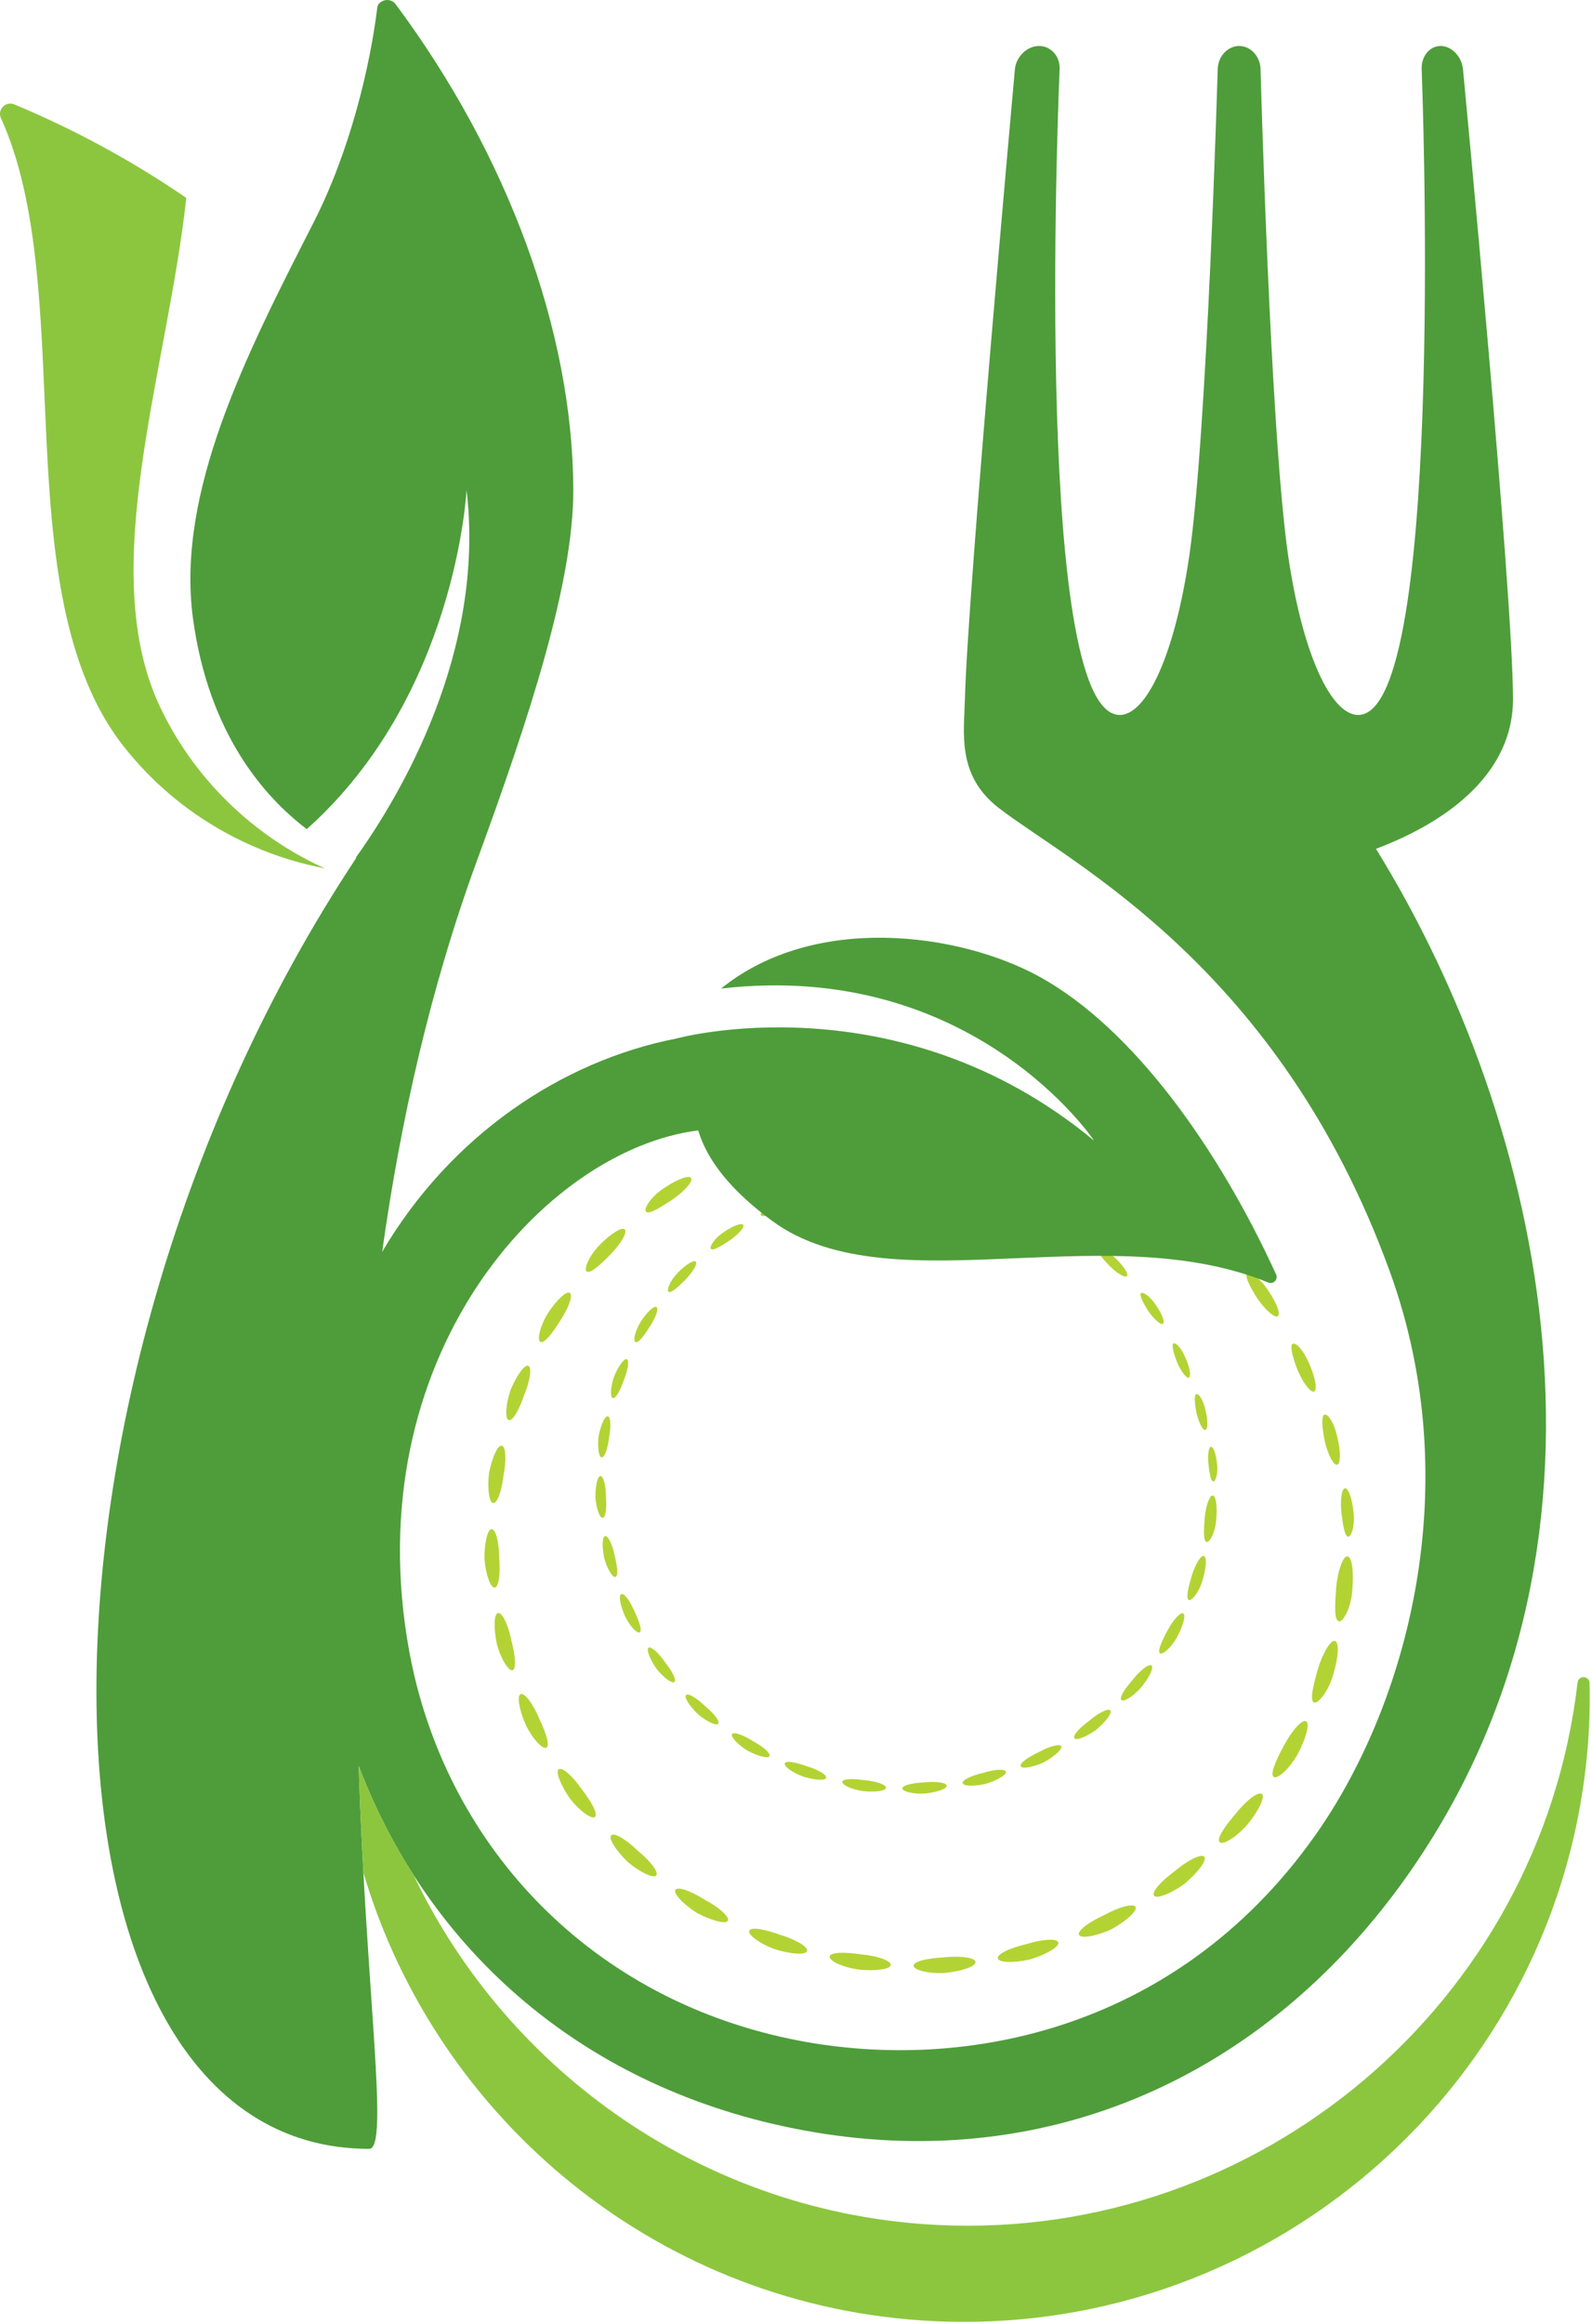
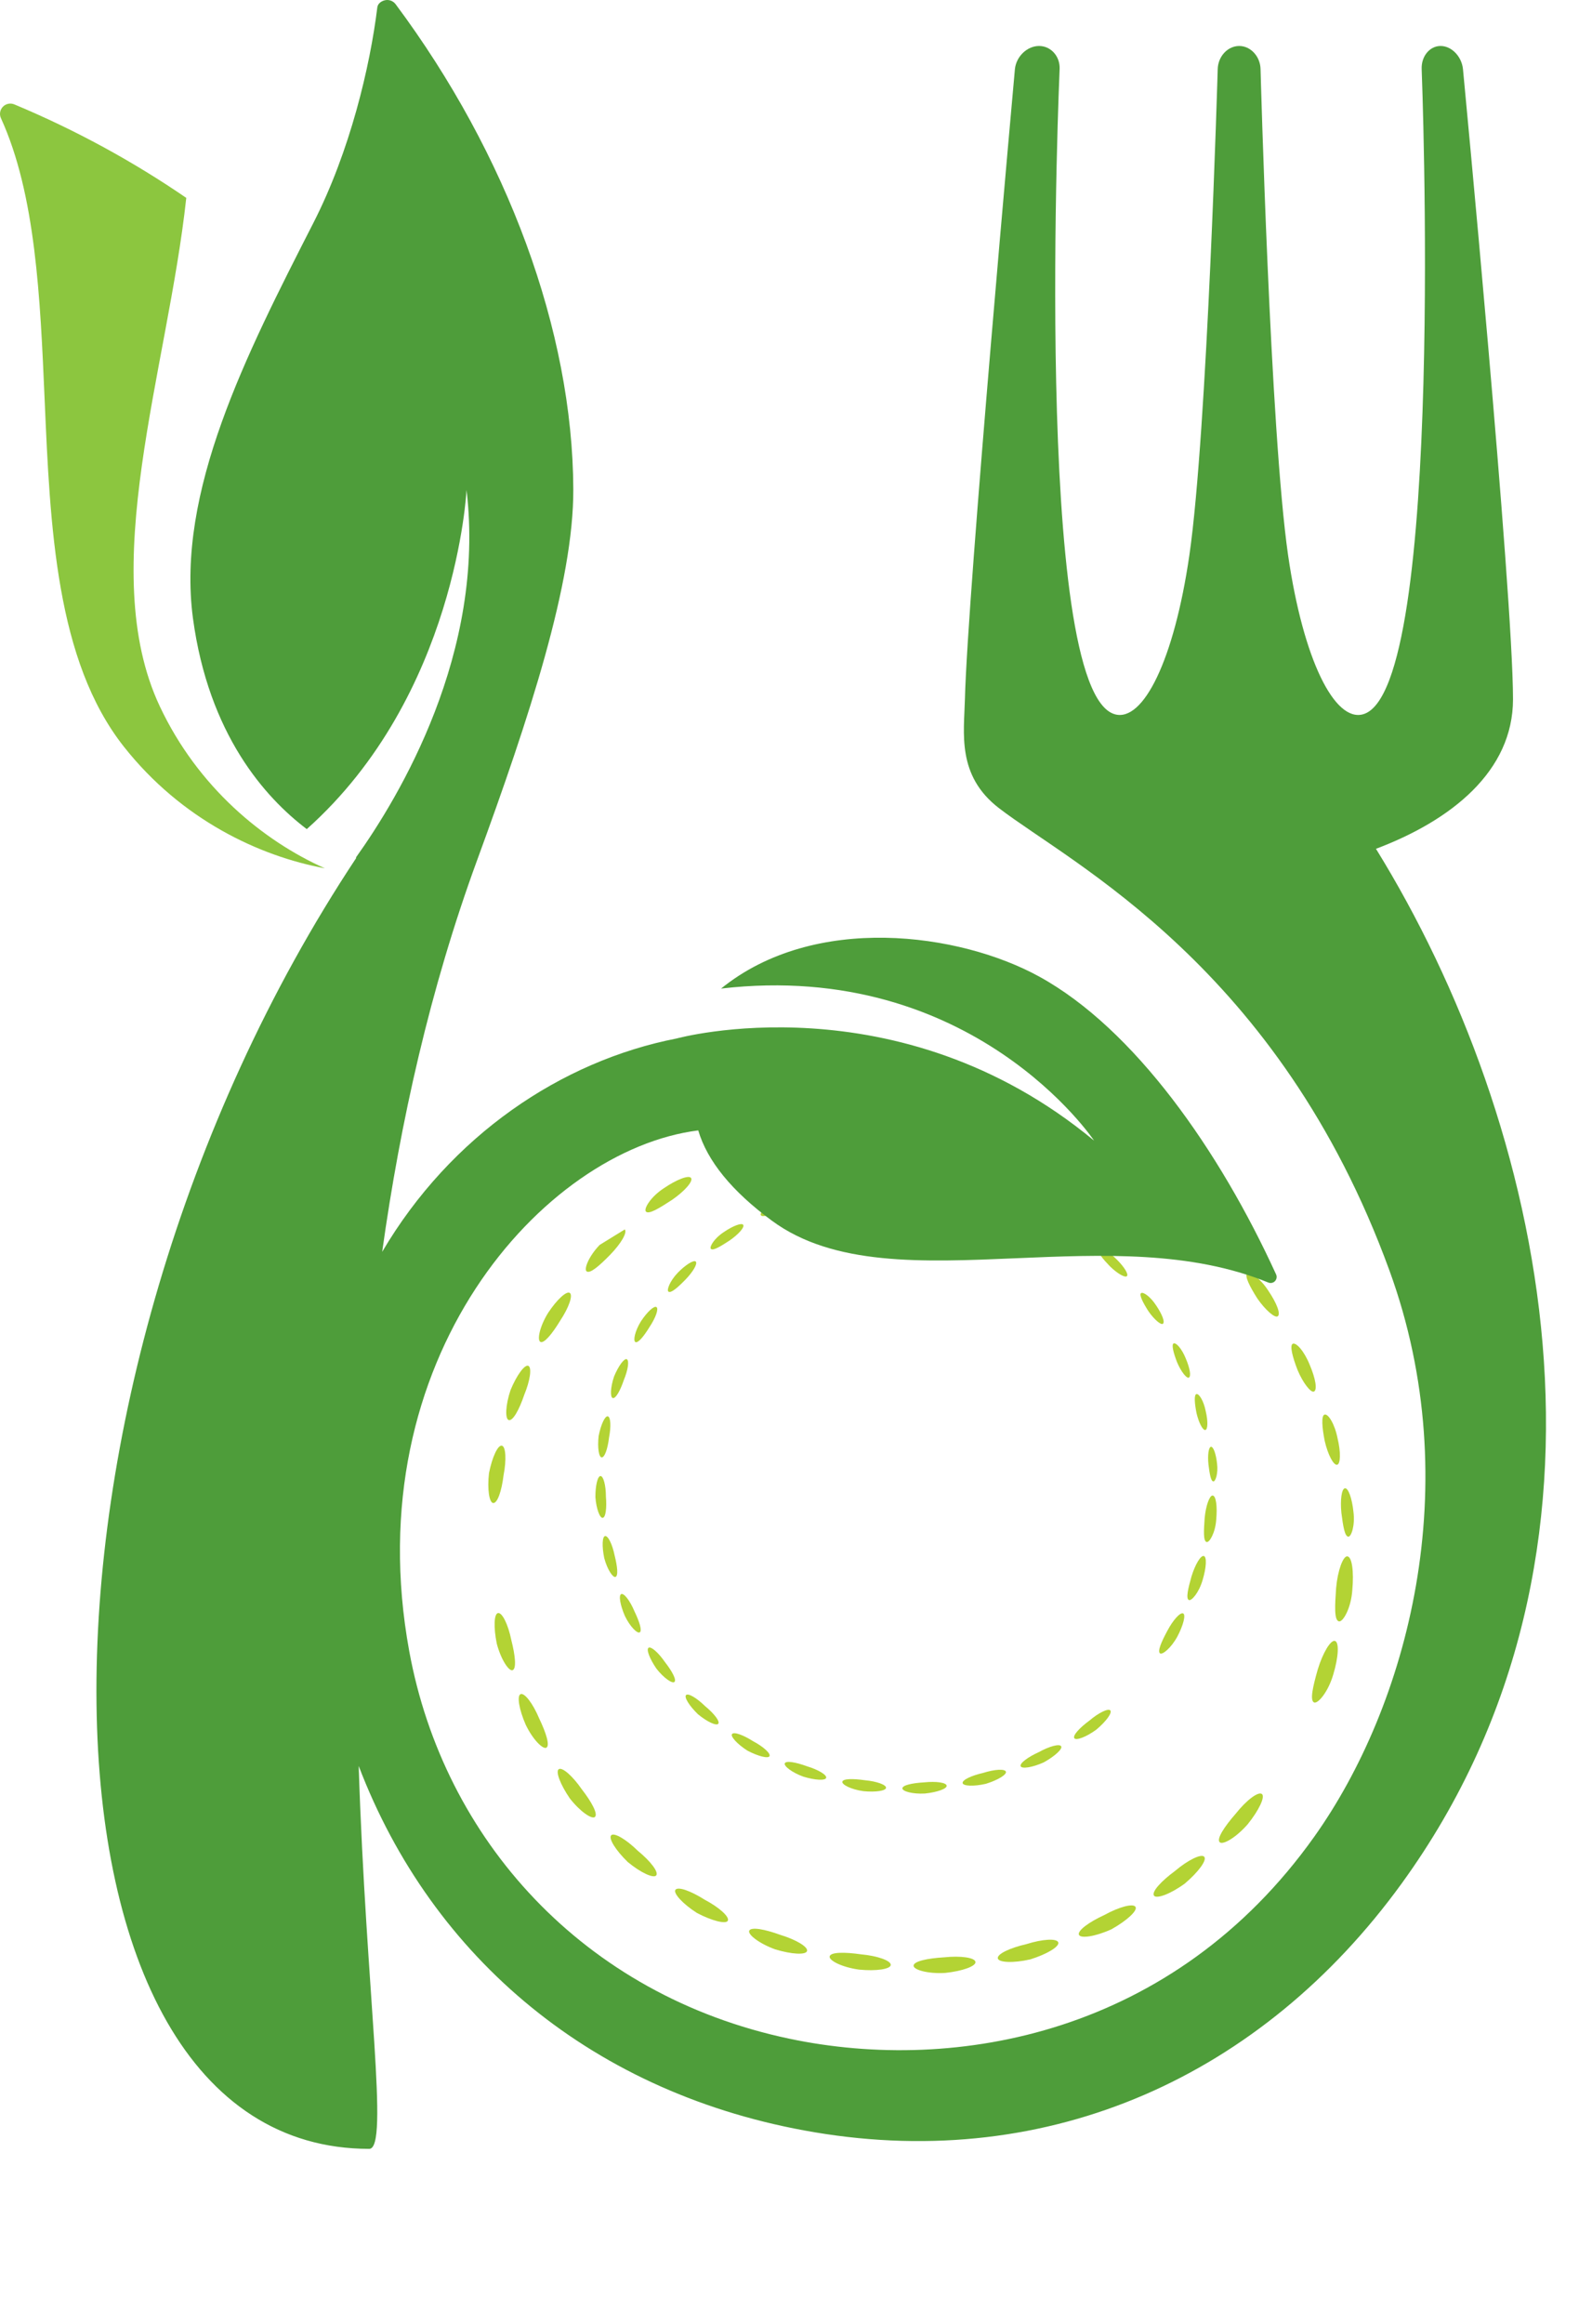
<svg xmlns="http://www.w3.org/2000/svg" width="100%" height="100%" viewBox="0 0 220 321" version="1.1" xml:space="preserve" style="fill-rule:evenodd;clip-rule:evenodd;stroke-linejoin:round;stroke-miterlimit:1.414;">
  <path d="M186.337,212.265c-0.51,0.004 -0.737,-1.474 -0.968,-3.281c-0.182,-1.791 0.032,-3.33 0.486,-3.399c0.458,-0.077 0.988,1.385 1.18,3.259c0.241,1.895 -0.302,3.428 -0.698,3.421" style="fill:#b3d334;fill-rule:nonzero;" />
  <path d="M185.035,223.969c-0.689,-0.151 -0.564,-2.17 -0.396,-4.608c0.218,-2.435 0.955,-4.39 1.53,-4.376c0.674,0.026 0.938,2.109 0.708,4.647c-0.17,2.547 -1.304,4.451 -1.842,4.337" style="fill:#b3d334;fill-rule:nonzero;" />
  <path d="M181.595,235.168c-0.617,-0.274 -0.154,-2.23 0.507,-4.557c0.707,-2.325 1.778,-4.082 2.364,-3.947c0.618,0.143 0.513,2.218 -0.222,4.644c-0.712,2.449 -2.139,4.077 -2.649,3.86" style="fill:#b3d334;fill-rule:nonzero;" />
-   <path d="M176.021,245.467c-0.534,-0.379 0.252,-2.219 1.396,-4.327c1.12,-2.125 2.491,-3.631 3.057,-3.387c0.559,0.248 0.061,2.26 -1.108,4.484c-1.217,2.205 -2.88,3.555 -3.345,3.23" style="fill:#b3d334;fill-rule:nonzero;" />
  <path d="M168.546,254.467c-0.448,-0.458 0.637,-2.124 2.211,-3.927c1.485,-1.872 3.108,-3.098 3.619,-2.731c0.49,0.355 -0.381,2.225 -1.945,4.171c-1.639,1.876 -3.467,2.919 -3.885,2.487" style="fill:#b3d334;fill-rule:nonzero;" />
  <path d="M159.465,261.843c-0.34,-0.53 1.007,-1.996 2.907,-3.397c1.821,-1.543 3.644,-2.409 4.036,-1.967c0.419,0.451 -0.786,2.099 -2.679,3.706c-1.999,1.464 -3.948,2.161 -4.264,1.658" style="fill:#b3d334;fill-rule:nonzero;" />
  <path d="M149.098,267.255c-0.219,-0.563 1.367,-1.747 3.515,-2.727c2.06,-1.137 3.988,-1.639 4.304,-1.123c0.316,0.506 -1.179,1.892 -3.326,3.096c-2.243,1.016 -4.278,1.309 -4.493,0.754" style="fill:#b3d334;fill-rule:nonzero;" />
  <path d="M137.889,270.518c-0.109,-0.604 1.658,-1.44 3.944,-1.966c2.235,-0.704 4.206,-0.819 4.408,-0.246c0.201,0.564 -1.514,1.618 -3.862,2.352c-2.375,0.545 -4.396,0.433 -4.49,-0.14" style="fill:#b3d334;fill-rule:nonzero;" />
  <path d="M126.249,271.527c0.012,-0.607 1.898,-1.017 4.22,-1.154c2.318,-0.242 4.248,0.043 4.329,0.632c0.097,0.583 -1.768,1.273 -4.193,1.524c-2.415,0.141 -4.374,-0.437 -4.356,-1.002" style="fill:#b3d334;fill-rule:nonzero;" />
  <path d="M114.651,270.245c0.131,-0.6 2.046,-0.613 4.342,-0.283c2.289,0.208 4.13,0.875 4.101,1.458c-0.019,0.583 -2.001,0.888 -4.391,0.649c-2.388,-0.327 -4.182,-1.274 -4.052,-1.824" style="fill:#b3d334;fill-rule:nonzero;" />
  <path d="M103.538,266.696c0.256,-0.556 2.133,-0.212 4.281,0.571c2.194,0.666 3.848,1.658 3.709,2.226c-0.145,0.58 -2.131,0.473 -4.406,-0.22c-2.237,-0.811 -3.81,-2.06 -3.584,-2.577" style="fill:#b3d334;fill-rule:nonzero;" />
  <path d="M93.338,261.05c0.355,-0.493 2.143,0.158 4.068,1.379c2.003,1.059 3.427,2.357 3.174,2.884c-0.241,0.512 -2.16,0.035 -4.248,-1.054c-2.001,-1.272 -3.319,-2.75 -2.994,-3.209" style="fill:#b3d334;fill-rule:nonzero;" />
  <path d="M84.467,253.509c0.413,-0.397 2.06,0.561 3.668,2.144c1.752,1.432 2.91,2.936 2.55,3.403c-0.345,0.447 -2.123,-0.347 -3.937,-1.849c-1.69,-1.642 -2.697,-3.287 -2.281,-3.698" style="fill:#b3d334;fill-rule:nonzero;" />
  <path d="M77.22,244.384c0.496,-0.304 1.912,0.945 3.187,2.79c1.374,1.768 2.254,3.419 1.803,3.812c-0.4,0.363 -2.032,-0.728 -3.465,-2.563c-1.32,-1.926 -2.004,-3.731 -1.525,-4.039" style="fill:#b3d334;fill-rule:nonzero;" />
  <path d="M71.948,234.019c0.531,-0.215 1.691,1.277 2.549,3.331c0.964,2.002 1.523,3.764 1.009,4.065c-0.468,0.264 -1.862,-1.088 -2.867,-3.189c-0.921,-2.119 -1.228,-4.015 -0.691,-4.207" style="fill:#b3d334;fill-rule:nonzero;" />
  <path d="M68.826,222.82c0.569,-0.099 1.398,1.571 1.836,3.739c0.539,2.117 0.737,3.96 0.164,4.152c-0.503,0.163 -1.587,-1.441 -2.175,-3.664c-0.46,-2.251 -0.386,-4.146 0.175,-4.227" style="fill:#b3d334;fill-rule:nonzero;" />
-   <path d="M67.948,211.231c0.557,0.014 1.032,1.797 1.035,3.979c0.184,2.193 -0.047,4.019 -0.627,4.09c-0.533,0.074 -1.234,-1.703 -1.408,-3.985c-0.014,-2.272 0.44,-4.116 1,-4.084" style="fill:#b3d334;fill-rule:nonzero;" />
  <path d="M69.354,199.698c0.546,0.117 0.65,1.958 0.233,4.086c-0.256,2.159 -0.845,3.873 -1.424,3.838c-0.548,-0.028 -0.846,-1.888 -0.588,-4.133c0.438,-2.227 1.239,-3.923 1.779,-3.791" style="fill:#b3d334;fill-rule:nonzero;" />
  <path d="M73.011,188.665c0.509,0.254 0.246,2.046 -0.573,4.033c-0.69,2.041 -1.574,3.627 -2.131,3.463c-0.517,-0.134 -0.475,-2.012 0.247,-4.149c0.855,-2.073 1.956,-3.555 2.457,-3.347" style="fill:#b3d334;fill-rule:nonzero;" />
  <path d="M78.742,178.601c0.463,0.319 -0.134,2.021 -1.319,3.813c-1.113,1.833 -2.239,3.204 -2.745,2.948c-0.472,-0.244 -0.122,-2.08 1.048,-3.983c1.224,-1.867 2.58,-3.101 3.016,-2.778" style="fill:#b3d334;fill-rule:nonzero;" />
-   <path d="M86.338,169.828c0.383,0.416 -0.528,1.958 -2,3.479c-1.478,1.512 -2.8,2.683 -3.278,2.307c-0.385,-0.295 0.275,-2.057 1.813,-3.653c1.541,-1.571 3.106,-2.524 3.465,-2.133" style="fill:#b3d334;fill-rule:nonzero;" />
+   <path d="M86.338,169.828c0.383,0.416 -0.528,1.958 -2,3.479c-1.478,1.512 -2.8,2.683 -3.278,2.307c-0.385,-0.295 0.275,-2.057 1.813,-3.653" style="fill:#b3d334;fill-rule:nonzero;" />
  <path d="M95.506,162.732c0.286,0.464 -0.9,1.809 -2.622,3.003c-1.774,1.155 -3.242,2.071 -3.633,1.614c-0.309,-0.368 0.638,-2.004 2.468,-3.202c1.821,-1.245 3.506,-1.876 3.787,-1.415" style="fill:#b3d334;fill-rule:nonzero;" />
  <path d="M105.891,157.589c0.183,0.519 -1.222,1.589 -3.138,2.412c-1.963,0.747 -3.569,1.372 -3.859,0.839c-0.227,-0.402 1.018,-1.824 3.04,-2.61c2.008,-0.861 3.771,-1.148 3.957,-0.641" style="fill:#b3d334;fill-rule:nonzero;" />
  <path d="M117.075,154.614c0.085,0.531 -1.493,1.309 -3.519,1.725c-2.056,0.341 -3.736,0.634 -3.898,0.064c-0.161,-0.439 1.315,-1.584 3.455,-1.954c2.108,-0.429 3.877,-0.358 3.962,0.165" style="fill:#b3d334;fill-rule:nonzero;" />
  <path d="M128.608,153.867c-0.015,0.536 -1.692,0.979 -3.745,0.975c-2.07,-0.006 -3.765,-0.091 -3.815,-0.669c-0.054,-0.481 1.615,-1.251 3.737,-1.239c2.133,-0.019 3.855,0.4 3.823,0.933" style="fill:#b3d334;fill-rule:nonzero;" />
  <path d="M140.078,155.408c-0.123,0.5 -1.857,0.598 -3.85,0.204c-2.007,-0.414 -3.629,-0.833 -3.567,-1.409c0.031,-0.481 1.786,-0.892 3.876,-0.474c2.067,0.411 3.665,1.168 3.541,1.679" style="fill:#b3d334;fill-rule:nonzero;" />
  <path d="M151.004,159.157c-0.233,0.472 -1.919,0.236 -3.795,-0.529c-1.853,-0.823 -3.358,-1.539 -3.179,-2.084c0.119,-0.445 1.928,-0.531 3.87,0.302c1.932,0.805 3.331,1.832 3.104,2.311" style="fill:#b3d334;fill-rule:nonzero;" />
  <path d="M160.968,164.979c-0.301,0.416 -1.92,-0.145 -3.585,-1.252c-1.626,-1.164 -2.961,-2.144 -2.688,-2.652c0.212,-0.409 1.995,-0.136 3.69,1.068c1.735,1.146 2.897,2.413 2.583,2.836" style="fill:#b3d334;fill-rule:nonzero;" />
  <path d="M169.616,172.627c-0.379,0.344 -1.844,-0.502 -3.268,-1.883c-1.385,-1.44 -2.429,-2.708 -2.095,-3.128c0.313,-0.377 1.946,0.277 3.381,1.772c1.465,1.445 2.368,2.903 1.982,3.239" style="fill:#b3d334;fill-rule:nonzero;" />
  <path d="M176.55,181.836c-0.381,0.235 -1.68,-0.846 -2.798,-2.473c-1.056,-1.657 -1.789,-3.126 -1.408,-3.445c0.402,-0.333 1.812,0.653 2.932,2.379c1.146,1.696 1.763,3.251 1.274,3.539" style="fill:#b3d334;fill-rule:nonzero;" />
  <path d="M181.551,192.23c-0.417,0.139 -1.47,-1.154 -2.229,-2.957c-0.715,-1.82 -1.108,-3.407 -0.69,-3.645c0.483,-0.246 1.607,1.022 2.365,2.914c0.795,1.863 1.091,3.497 0.554,3.688" style="fill:#b3d334;fill-rule:nonzero;" />
  <path d="M184.766,202.335c-0.491,0.074 -1.263,-1.389 -1.698,-3.268c-0.382,-1.904 -0.493,-3.518 -0.033,-3.661c0.491,-0.167 1.402,1.26 1.796,3.238c0.473,1.94 0.432,3.611 -0.065,3.691" style="fill:#b3d334;fill-rule:nonzero;" />
  <path d="M167.686,204.635c-0.362,0.002 -0.528,-1.056 -0.689,-2.348c-0.134,-1.283 0.021,-2.38 0.344,-2.434c0.33,-0.051 0.707,0.995 0.846,2.336c0.17,1.353 -0.217,2.451 -0.501,2.446" style="fill:#b3d334;fill-rule:nonzero;" />
  <path d="M166.754,213.009c-0.492,-0.11 -0.403,-1.554 -0.283,-3.299c0.16,-1.74 0.684,-3.14 1.095,-3.128c0.483,0.017 0.673,1.506 0.506,3.323c-0.122,1.819 -0.932,3.185 -1.318,3.104" style="fill:#b3d334;fill-rule:nonzero;" />
  <path d="M164.295,221.019c-0.442,-0.195 -0.113,-1.592 0.359,-3.26c0.51,-1.665 1.274,-2.92 1.695,-2.822c0.443,0.103 0.365,1.587 -0.159,3.322c-0.51,1.753 -1.532,2.915 -1.895,2.76" style="fill:#b3d334;fill-rule:nonzero;" />
  <path d="M160.308,228.386c-0.384,-0.271 0.181,-1.586 0.998,-3.095c0.8,-1.52 1.782,-2.598 2.189,-2.424c0.398,0.175 0.041,1.618 -0.798,3.205c-0.868,1.582 -2.056,2.546 -2.389,2.314" style="fill:#b3d334;fill-rule:nonzero;" />
-   <path d="M154.96,234.826c-0.321,-0.326 0.454,-1.52 1.584,-2.809c1.062,-1.338 2.219,-2.216 2.584,-1.953c0.35,0.257 -0.27,1.591 -1.39,2.987c-1.174,1.337 -2.48,2.083 -2.778,1.775" style="fill:#b3d334;fill-rule:nonzero;" />
  <path d="M148.46,240.102c-0.239,-0.378 0.722,-1.429 2.083,-2.428c1.303,-1.105 2.606,-1.721 2.888,-1.41c0.297,0.323 -0.563,1.507 -1.918,2.65c-1.43,1.048 -2.825,1.548 -3.053,1.188" style="fill:#b3d334;fill-rule:nonzero;" />
  <path d="M141.046,243.975c-0.156,-0.404 0.979,-1.254 2.514,-1.95c1.476,-0.817 2.853,-1.177 3.079,-0.806c0.227,0.365 -0.845,1.354 -2.379,2.214c-1.604,0.728 -3.061,0.938 -3.214,0.542" style="fill:#b3d334;fill-rule:nonzero;" />
  <path d="M133.027,246.308c-0.078,-0.431 1.188,-1.029 2.824,-1.405c1.599,-0.507 3.009,-0.584 3.154,-0.177c0.14,0.4 -1.086,1.158 -2.767,1.68c-1.696,0.391 -3.14,0.309 -3.211,-0.098" style="fill:#b3d334;fill-rule:nonzero;" />
  <path d="M124.702,247.032c0.004,-0.437 1.357,-0.73 3.014,-0.827c1.664,-0.172 3.045,0.03 3.103,0.454c0.068,0.415 -1.267,0.908 -3.002,1.089c-1.729,0.096 -3.13,-0.313 -3.115,-0.716" style="fill:#b3d334;fill-rule:nonzero;" />
  <path d="M116.404,246.112c0.095,-0.428 1.466,-0.436 3.104,-0.202c1.64,0.15 2.958,0.626 2.935,1.044c-0.015,0.414 -1.43,0.638 -3.142,0.466c-1.705,-0.237 -2.992,-0.912 -2.897,-1.308" style="fill:#b3d334;fill-rule:nonzero;" />
  <path d="M108.451,243.574c0.184,-0.396 1.528,-0.151 3.064,0.408c1.568,0.477 2.754,1.186 2.654,1.594c-0.104,0.41 -1.523,0.338 -3.153,-0.158c-1.601,-0.582 -2.725,-1.474 -2.565,-1.844" style="fill:#b3d334;fill-rule:nonzero;" />
  <path d="M101.158,239.537c0.253,-0.353 1.533,0.109 2.91,0.983c1.433,0.761 2.45,1.687 2.268,2.065c-0.17,0.363 -1.542,0.026 -3.036,-0.754c-1.432,-0.91 -2.375,-1.969 -2.142,-2.294" style="fill:#b3d334;fill-rule:nonzero;" />
  <path d="M94.81,234.143c0.294,-0.289 1.475,0.399 2.624,1.53c1.252,1.029 2.08,2.103 1.826,2.436c-0.25,0.32 -1.52,-0.246 -2.82,-1.323c-1.207,-1.174 -1.926,-2.354 -1.63,-2.643" style="fill:#b3d334;fill-rule:nonzero;" />
  <path d="M89.629,227.611c0.353,-0.216 1.366,0.68 2.275,1.997c0.985,1.265 1.616,2.451 1.293,2.729c-0.285,0.26 -1.455,-0.524 -2.48,-1.832c-0.945,-1.382 -1.435,-2.67 -1.088,-2.894" style="fill:#b3d334;fill-rule:nonzero;" />
  <path d="M85.854,220.197c0.381,-0.154 1.21,0.916 1.824,2.386c0.691,1.431 1.09,2.694 0.721,2.905c-0.335,0.188 -1.33,-0.78 -2.051,-2.279c-0.657,-1.519 -0.877,-2.871 -0.494,-3.012" style="fill:#b3d334;fill-rule:nonzero;" />
  <path d="M83.62,212.183c0.407,-0.066 1,1.13 1.315,2.676c0.386,1.521 0.524,2.834 0.115,2.971c-0.359,0.113 -1.134,-1.03 -1.553,-2.62c-0.328,-1.61 -0.277,-2.966 0.123,-3.027" style="fill:#b3d334;fill-rule:nonzero;" />
  <path d="M82.993,203.895c0.397,0.012 0.738,1.285 0.739,2.846c0.133,1.571 -0.033,2.877 -0.446,2.926c-0.383,0.055 -0.883,-1.219 -1.007,-2.848c-0.008,-1.628 0.314,-2.947 0.714,-2.924" style="fill:#b3d334;fill-rule:nonzero;" />
  <path d="M83.998,195.646c0.39,0.085 0.463,1.399 0.166,2.925c-0.183,1.545 -0.603,2.77 -1.019,2.745c-0.39,-0.023 -0.602,-1.354 -0.418,-2.961c0.311,-1.59 0.887,-2.805 1.271,-2.709" style="fill:#b3d334;fill-rule:nonzero;" />
  <path d="M86.616,187.754c0.361,0.181 0.178,1.463 -0.411,2.886c-0.493,1.458 -1.125,2.594 -1.527,2.478c-0.369,-0.098 -0.337,-1.443 0.177,-2.97c0.614,-1.483 1.401,-2.543 1.761,-2.394" style="fill:#b3d334;fill-rule:nonzero;" />
  <path d="M90.716,180.555c0.332,0.223 -0.094,1.445 -0.943,2.728c-0.8,1.309 -1.604,2.289 -1.966,2.102c-0.334,-0.169 -0.086,-1.486 0.751,-2.844c0.875,-1.334 1.847,-2.219 2.158,-1.986" style="fill:#b3d334;fill-rule:nonzero;" />
  <path d="M96.15,174.271c0.273,0.298 -0.379,1.406 -1.431,2.493c-1.059,1.085 -2.002,1.92 -2.35,1.651c-0.271,-0.209 0.199,-1.467 1.304,-2.618c1.1,-1.122 2.221,-1.8 2.477,-1.526" style="fill:#b3d334;fill-rule:nonzero;" />
  <path d="M102.708,169.201c0.203,0.331 -0.646,1.294 -1.877,2.149c-1.267,0.823 -2.317,1.479 -2.599,1.15c-0.22,-0.26 0.457,-1.431 1.766,-2.291c1.303,-0.89 2.506,-1.337 2.71,-1.008" style="fill:#b3d334;fill-rule:nonzero;" />
  <path d="M110.138,165.521c0.129,0.374 -0.874,1.137 -2.245,1.724c-1.404,0.534 -2.555,0.98 -2.761,0.6c-0.161,-0.288 0.728,-1.303 2.173,-1.864c1.438,-0.617 2.699,-0.82 2.833,-0.46" style="fill:#b3d334;fill-rule:nonzero;" />
  <path d="M118.136,163.391c0.062,0.379 -1.066,0.936 -2.516,1.235c-1.47,0.241 -2.674,0.456 -2.787,0.047c-0.118,-0.314 0.938,-1.135 2.471,-1.395c1.507,-0.312 2.773,-0.26 2.832,0.113" style="fill:#b3d334;fill-rule:nonzero;" />
  <path d="M126.391,162.862c-0.012,0.381 -1.214,0.697 -2.682,0.694c-1.48,-0.007 -2.693,-0.068 -2.73,-0.477c-0.036,-0.343 1.156,-0.897 2.675,-0.891c1.524,-0.01 2.758,0.29 2.737,0.674" style="fill:#b3d334;fill-rule:nonzero;" />
  <path d="M134.591,163.962c-0.084,0.356 -1.326,0.426 -2.749,0.144c-1.436,-0.293 -2.598,-0.595 -2.554,-1.006c0.023,-0.345 1.278,-0.637 2.776,-0.34c1.475,0.3 2.619,0.837 2.527,1.202" style="fill:#b3d334;fill-rule:nonzero;" />
  <path d="M142.408,166.641c-0.165,0.34 -1.372,0.17 -2.713,-0.378c-1.326,-0.587 -2.401,-1.099 -2.273,-1.49c0.084,-0.316 1.376,-0.382 2.768,0.221c1.381,0.571 2.382,1.307 2.218,1.647" style="fill:#b3d334;fill-rule:nonzero;" />
  <path d="M149.537,170.806c-0.217,0.301 -1.374,-0.104 -2.566,-0.893c-1.157,-0.833 -2.119,-1.536 -1.922,-1.899c0.151,-0.289 1.429,-0.099 2.641,0.769c1.243,0.814 2.072,1.721 1.847,2.023" style="fill:#b3d334;fill-rule:nonzero;" />
  <path d="M155.724,176.282c-0.27,0.244 -1.316,-0.362 -2.336,-1.353c-0.994,-1.032 -1.74,-1.939 -1.502,-2.233c0.226,-0.268 1.395,0.195 2.422,1.266c1.05,1.034 1.692,2.076 1.416,2.32" style="fill:#b3d334;fill-rule:nonzero;" />
  <path d="M160.685,182.869c-0.269,0.168 -1.203,-0.606 -2,-1.771c-0.754,-1.183 -1.28,-2.234 -1.008,-2.465c0.287,-0.237 1.297,0.466 2.099,1.701c0.819,1.214 1.26,2.329 0.909,2.535" style="fill:#b3d334;fill-rule:nonzero;" />
  <path d="M164.264,190.305c-0.301,0.097 -1.053,-0.831 -1.596,-2.114c-0.513,-1.311 -0.793,-2.439 -0.495,-2.612c0.348,-0.173 1.152,0.732 1.693,2.083c0.567,1.333 0.783,2.505 0.398,2.643" style="fill:#b3d334;fill-rule:nonzero;" />
  <path d="M166.563,197.532c-0.353,0.052 -0.901,-0.996 -1.216,-2.338c-0.272,-1.363 -0.351,-2.517 -0.024,-2.617c0.351,-0.121 1.006,0.899 1.287,2.312c0.337,1.392 0.308,2.585 -0.047,2.643" style="fill:#b3d334;fill-rule:nonzero;" />
  <path d="M190.146,117.25c10.439,-3.932 18.937,-10.726 18.937,-20.653c0,-14.81 -6.915,-87.074 -6.915,-87.074c-0.191,-1.745 -1.584,-3.172 -3.093,-3.172c-1.509,0 -2.683,1.434 -2.613,3.19c0,0 3.347,85.925 -8.102,89.125c-3.922,1.096 -8.251,-7.478 -10.357,-21.965c-2.473,-17.104 -3.807,-67.16 -3.807,-67.16c-0.043,-1.756 -1.379,-3.19 -2.948,-3.19c-1.591,0 -2.92,1.434 -2.971,3.19c0,0 -1.436,50.056 -3.918,67.16c-2.11,14.487 -6.374,23.061 -10.293,21.965c-11.451,-3.2 -7.636,-89.131 -7.636,-89.131c0.077,-1.75 -1.204,-3.184 -2.842,-3.184c-1.635,0 -3.136,1.427 -3.335,3.172c0,0 -6.543,72.266 -6.911,87.074c-0.117,4.649 -1.151,10.534 4.705,15.034c10.015,7.696 38.669,21.886 53.969,63.892c10.815,29.688 2.412,60.183 -10.397,78.189c-19.382,27.247 -49.459,32.777 -72.562,27.898c-28.476,-6.009 -47.755,-27.558 -52.507,-53.54c-7.37,-40.316 18.513,-69.217 39.94,-71.923c1.246,4.223 4.656,8.405 10.176,12.472c8.505,6.269 20.773,5.742 33.758,5.187c11.844,-0.506 24.093,-1.031 34.849,3.358c0.315,0.129 0.678,0.052 0.914,-0.193c0.237,-0.253 0.301,-0.617 0.158,-0.929c-7.797,-17.06 -19.567,-33.909 -32.734,-41.142c-11.011,-6.049 -31.053,-8.801 -43.966,1.656c34.825,-4.043 51.547,21.005 51.547,21.005c-27.172,-22.518 -57.682,-14.112 -57.682,-14.112c-15.924,3.1 -31.233,13.407 -40.697,29.473c2.507,-17.93 6.61,-36.324 13.108,-54.066c7.233,-19.752 13.355,-38.392 13.304,-51.29c-0.088,-21.852 -9.113,-46.261 -24.554,-66.985c-0.322,-0.433 -0.861,-0.65 -1.393,-0.561c-0.532,0.088 -1.066,0.452 -1.134,0.987c-1.013,8.223 -3.77,19.855 -8.83,29.769c-9.328,18.263 -18.971,37.151 -16.653,54.612c2.166,16.079 9.989,24.796 15.731,29.142c20.72,-18.478 22.078,-46.851 22.078,-46.851c2.667,22.443 -9.262,42.349 -15.294,50.785c0.019,0.007 0.042,0.024 0.062,0.034c-48.916,73.764 -47.418,178.333 1.783,178.333c2.801,0 -0.447,-21.52 -1.453,-52.893c10.128,26.56 32.523,45.473 62.993,50.6c32.588,5.483 61.856,-7.802 81.125,-34.347c33.383,-45.997 19.752,-105.255 -3.54,-142.941" style="fill:#4e9d3a;fill-rule:nonzero;" />
  <path d="M22.084,97.572c-8.906,-18.923 1.077,-46.401 3.657,-70.237c-7.297,-5.003 -15.289,-9.38 -23.766,-12.916c-0.541,-0.227 -1.167,-0.093 -1.576,0.326c-0.404,0.42 -0.514,1.047 -0.27,1.58c4.808,10.524 5.431,24.876 6.034,38.755c0.768,17.78 1.567,36.171 10.957,48.065c7.983,10.109 18.734,15.124 27.779,16.8c-8.533,-3.799 -17.561,-11.21 -22.815,-22.373" style="fill:#8cc63f;fill-rule:nonzero;" />
-   <path d="M219.666,232.492c-0.01,-0.437 -0.356,-0.799 -0.794,-0.816c-0.439,-0.023 -0.82,0.298 -0.868,0.735c-5.1,44.157 -43.901,77.074 -88.333,74.941c-32.074,-1.541 -59.469,-20.985 -72.547,-48.402c-2.988,-4.661 -5.522,-9.677 -7.557,-15.012c0.168,5.207 0.398,10.135 0.651,14.743c10.153,34.308 41.109,60.138 78.813,61.947c47.652,2.292 88.283,-34.615 90.571,-82.264c0.085,-1.753 0.105,-3.621 0.064,-5.872" style="fill:#8cc63f;fill-rule:nonzero;" />
</svg>